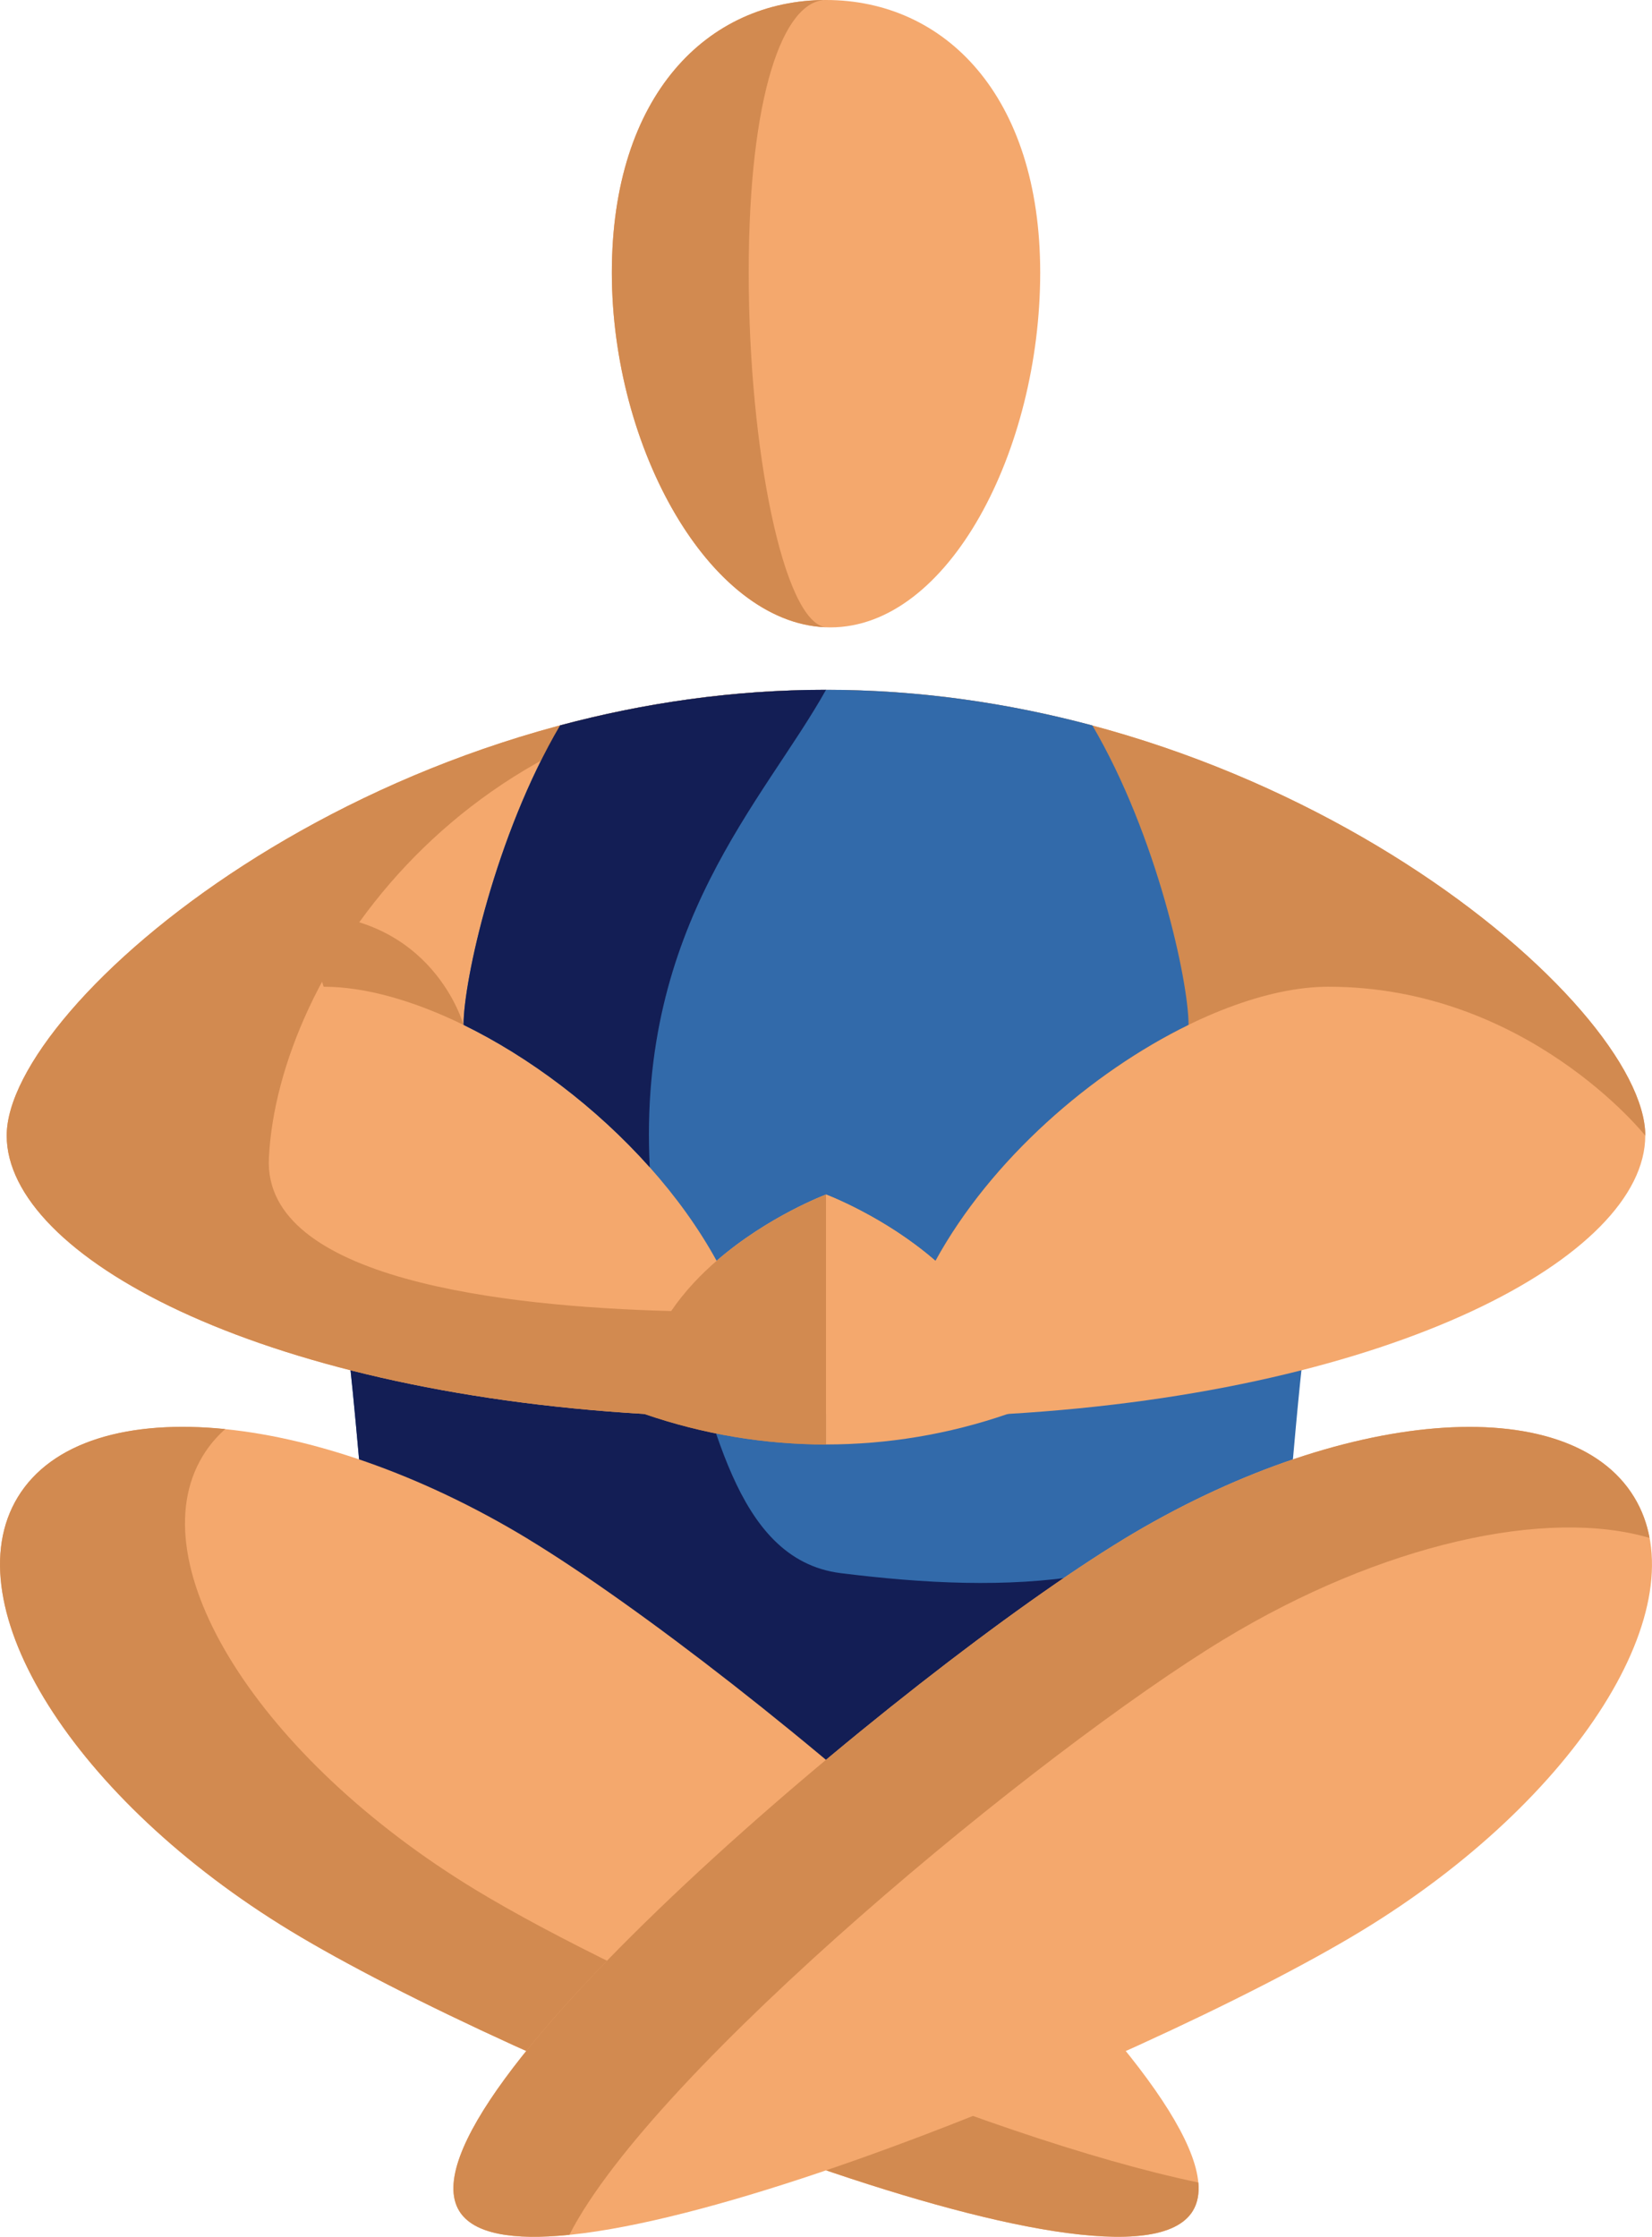
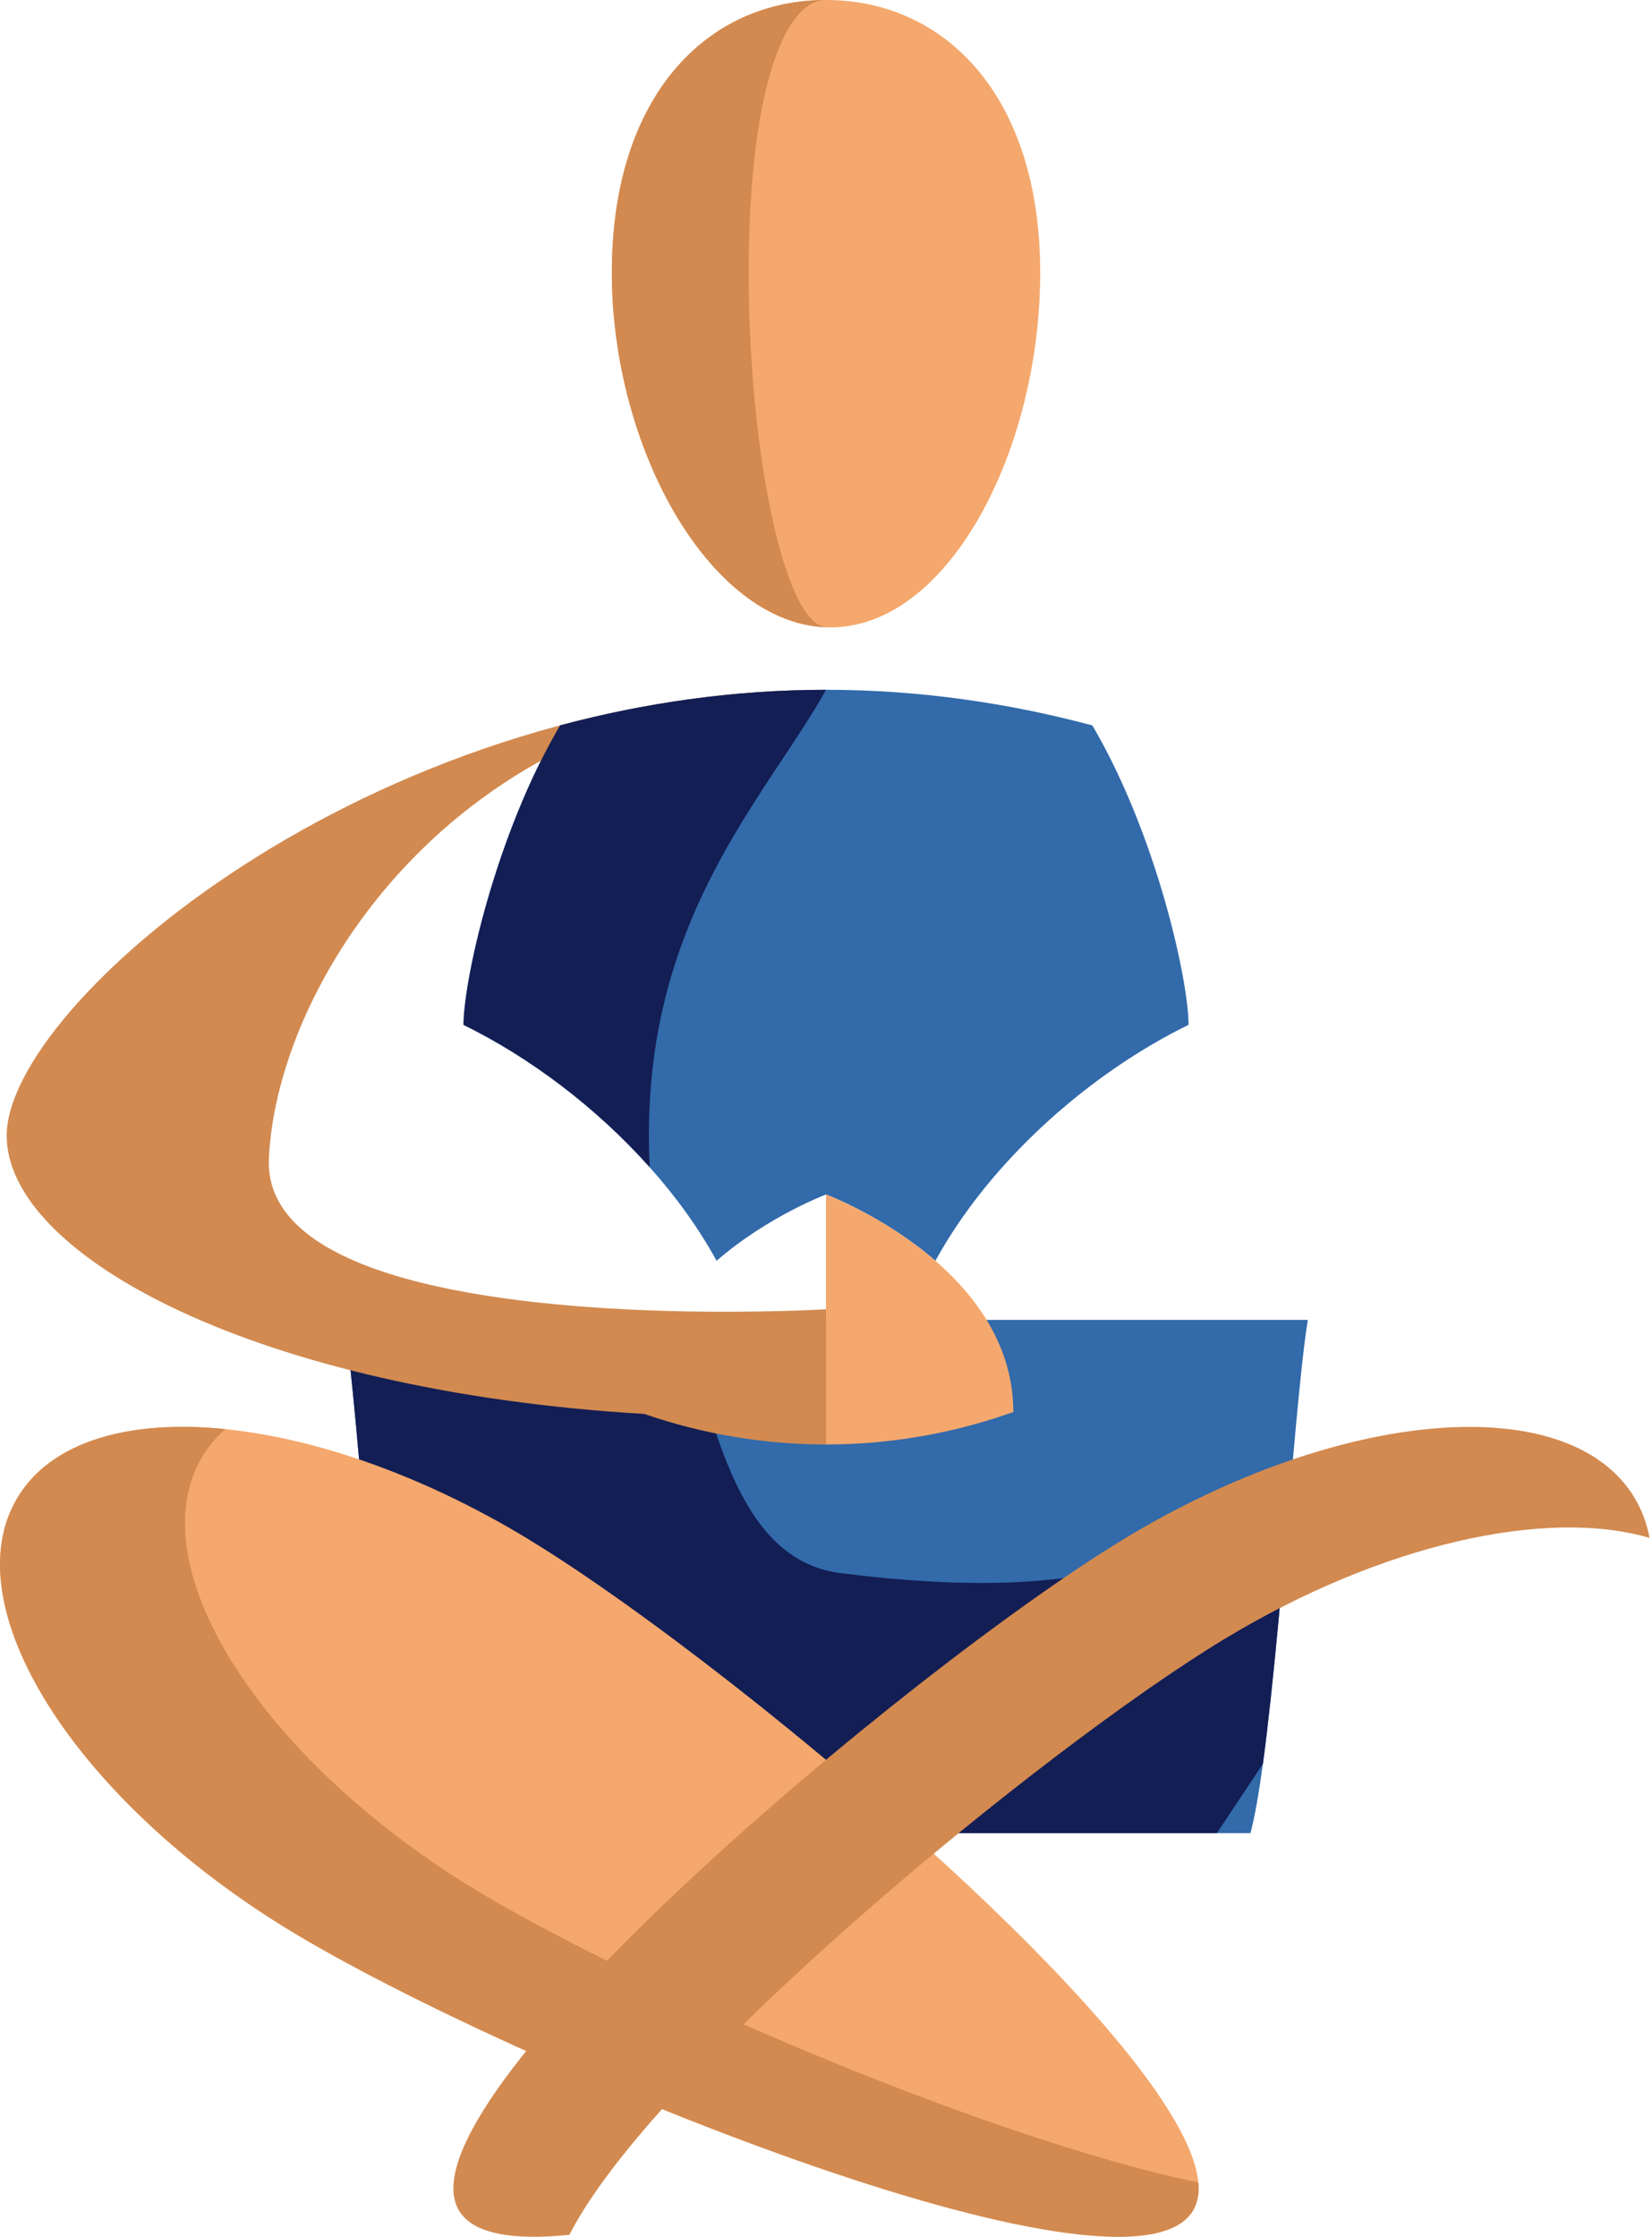
<svg xmlns="http://www.w3.org/2000/svg" id="Capa_1" data-name="Capa 1" width="133.41mm" height="180.62mm" viewBox="0 0 378.17 512">
  <defs>
    <style>
      .cls-1 {
        fill: #f4a86d;
      }

      .cls-1, .cls-2, .cls-3, .cls-4 {
        stroke-width: 0px;
      }

      .cls-2 {
        fill: #131e55;
      }

      .cls-3 {
        fill: #d28a50;
      }

      .cls-4 {
        fill: #326aaa;
      }
    </style>
  </defs>
  <path class="cls-4" d="m299.38,302.15c-1.11,6.7-2.36,19.92-3.71,35.27-1.95,22.04-4.15,48.47-6.57,66.32-.92,6.75-1.88,12.27-2.85,15.86H91.93c-5.4-19.76-9.83-97.53-13.15-117.47h220.59Z" />
-   <path class="cls-2" d="m295.67,337.43c-1.95,22.04-4.15,48.47-6.57,66.32l-10.54,15.86H91.93c-5.4-19.76-9.83-97.53-13.15-117.47h76.69c7.99,20.45,12,54.82,36.97,57.95,37.91,4.74,76.53,4.04,103.23-22.66h0Z" />
-   <path class="cls-1" d="m376.63,259.94c0,27.51-57.3,58.47-145.92,63.71,0,0-.01.01-.02,0h-83.2s-.02,0-.02,0C58.84,318.41,1.53,287.44,1.53,259.94c0-30,82.94-101.15,185.64-102.03.64,0,1.28,0,1.92,0,103.57,0,187.54,71.85,187.54,102.04h0Z" />
-   <path class="cls-3" d="m376.63,259.94s-27.05-34.08-72.54-34.08c-27.93,0-70.7,27.62-89.94,62.74-11.79-10.21-25.05-15.17-25.05-15.17v-115.52c103.57,0,187.54,71.85,187.54,102.04h0Z" />
+   <path class="cls-2" d="m295.67,337.43c-1.95,22.04-4.15,48.47-6.57,66.32l-10.54,15.86H91.93c-5.4-19.76-9.83-97.53-13.15-117.47h76.69c7.99,20.45,12,54.82,36.97,57.95,37.91,4.74,76.53,4.04,103.23-22.66Z" />
  <path class="cls-4" d="m272.07,234.59c-22.2,10.85-45.2,30.79-57.94,54-11.77-10.21-25.04-15.17-25.04-15.17,0,0-13.28,4.96-25.05,15.17-4.14-7.54-9.36-14.74-15.3-21.4-12.31-13.82-27.65-25.28-42.63-32.6,0-10,7.25-43.32,22.1-68.56,19.09-5.1,39.57-8.14,60.88-8.14s41.85,3.05,60.97,8.16c14.79,25.21,22.02,58.55,22.02,68.54h0Z" />
  <path class="cls-3" d="m189.09,299.68v30.96c-14.06,0-28.13-2.33-41.6-6.99,0,.01-.02,0-.02,0C58.84,318.41,1.53,287.44,1.53,259.94c0-30,82.94-101.15,185.64-102.03-80.65,1-123.6,65.17-125.62,107.2-1.34,27.77,53.88,33.99,92.09,34.99,20.08.52,35.45-.41,35.45-.41h0Z" />
  <path class="cls-2" d="m148.74,267.2c-12.31-13.82-27.65-25.28-42.63-32.6,0-10,7.25-43.32,22.1-68.56,19.09-5.1,39.57-8.14,60.88-8.14-14.22,25.43-43.18,53.76-40.35,109.3h0Z" />
  <path class="cls-1" d="m120.96,352.32c-49.52-30.07-101.85-34.38-116.89-9.62s12.92,69.21,62.44,99.29,191.52,88.84,206.55,64.08c15.04-24.76-102.58-123.67-152.1-153.74h0Z" />
  <path class="cls-3" d="m273.07,506.05c-15.04,24.77-157.04-34-206.56-64.08-49.52-30.07-77.48-74.52-62.44-99.28,7.76-12.76,25.41-17.81,47.49-15.58-2.02,1.8-3.75,3.86-5.15,6.17-15.03,24.76,12.92,69.22,62.44,99.29,34.85,21.16,115.51,56.55,165.48,67.01.22,2.5-.17,4.68-1.26,6.46Z" />
-   <path class="cls-1" d="m257.21,352.32c49.52-30.07,101.85-34.38,116.89-9.62s-12.92,69.21-62.44,99.29-191.52,88.84-206.55,64.08,102.58-123.67,152.1-153.74h0Z" />
  <path class="cls-3" d="m377.62,352.03c-23.52-6.93-61.3,1.28-97.59,23.3-41.4,25.15-130.42,98.41-149.69,136.22-12.85,1.31-21.98-.15-25.23-5.49-15.04-24.76,102.57-123.66,152.09-153.73,49.52-30.08,101.85-34.39,116.89-9.62,1.74,2.86,2.91,5.99,3.52,9.32h0Z" />
  <path class="cls-1" d="m238.12,62.4C238.12,21.76,216.17,0,189.09,0s-49.03,21.76-49.03,62.4,22.95,81.21,50.03,81.21,48.03-40.57,48.03-81.21h0Z" />
  <g>
    <path class="cls-3" d="m188.99,143.57c-26.6-1.06-48.93-41.09-48.93-81.17,0-40.65,21.95-62.4,49.02-62.4-9.77,0-17.69,21.75-17.69,62.4s8.02,79.94,17.6,81.17Z" />
    <path class="cls-3" d="m189.56,130.69c-.05,0-.1,0-.15,0-.11,0-.23,0-.33-.02.17.01.32.01.49.01Z" />
-     <path class="cls-3" d="m189.09,273.42v57.22c-14.06,0-28.13-2.33-41.6-6.99,0,.01-.02,0-.02,0-.42-.13-.84-.29-1.26-.43,0-8.93,3.01-16.64,7.43-23.12,12.27-18.01,35.45-26.67,35.45-26.67Z" />
  </g>
  <path class="cls-1" d="m189.09,273.42v57.22c14.06,0,28.13-2.33,41.6-6.99.01.01.02,0,.02,0,.42-.13.83-.29,1.26-.43,0-8.93-3.01-16.64-7.43-23.12-12.27-18.01-35.45-26.67-35.45-26.67h0Z" />
-   <path class="cls-3" d="m74.09,225.86c9.46,0,20.63,3.17,32.01,8.74,0,0-6.96-25.43-37.39-25.43" />
</svg>